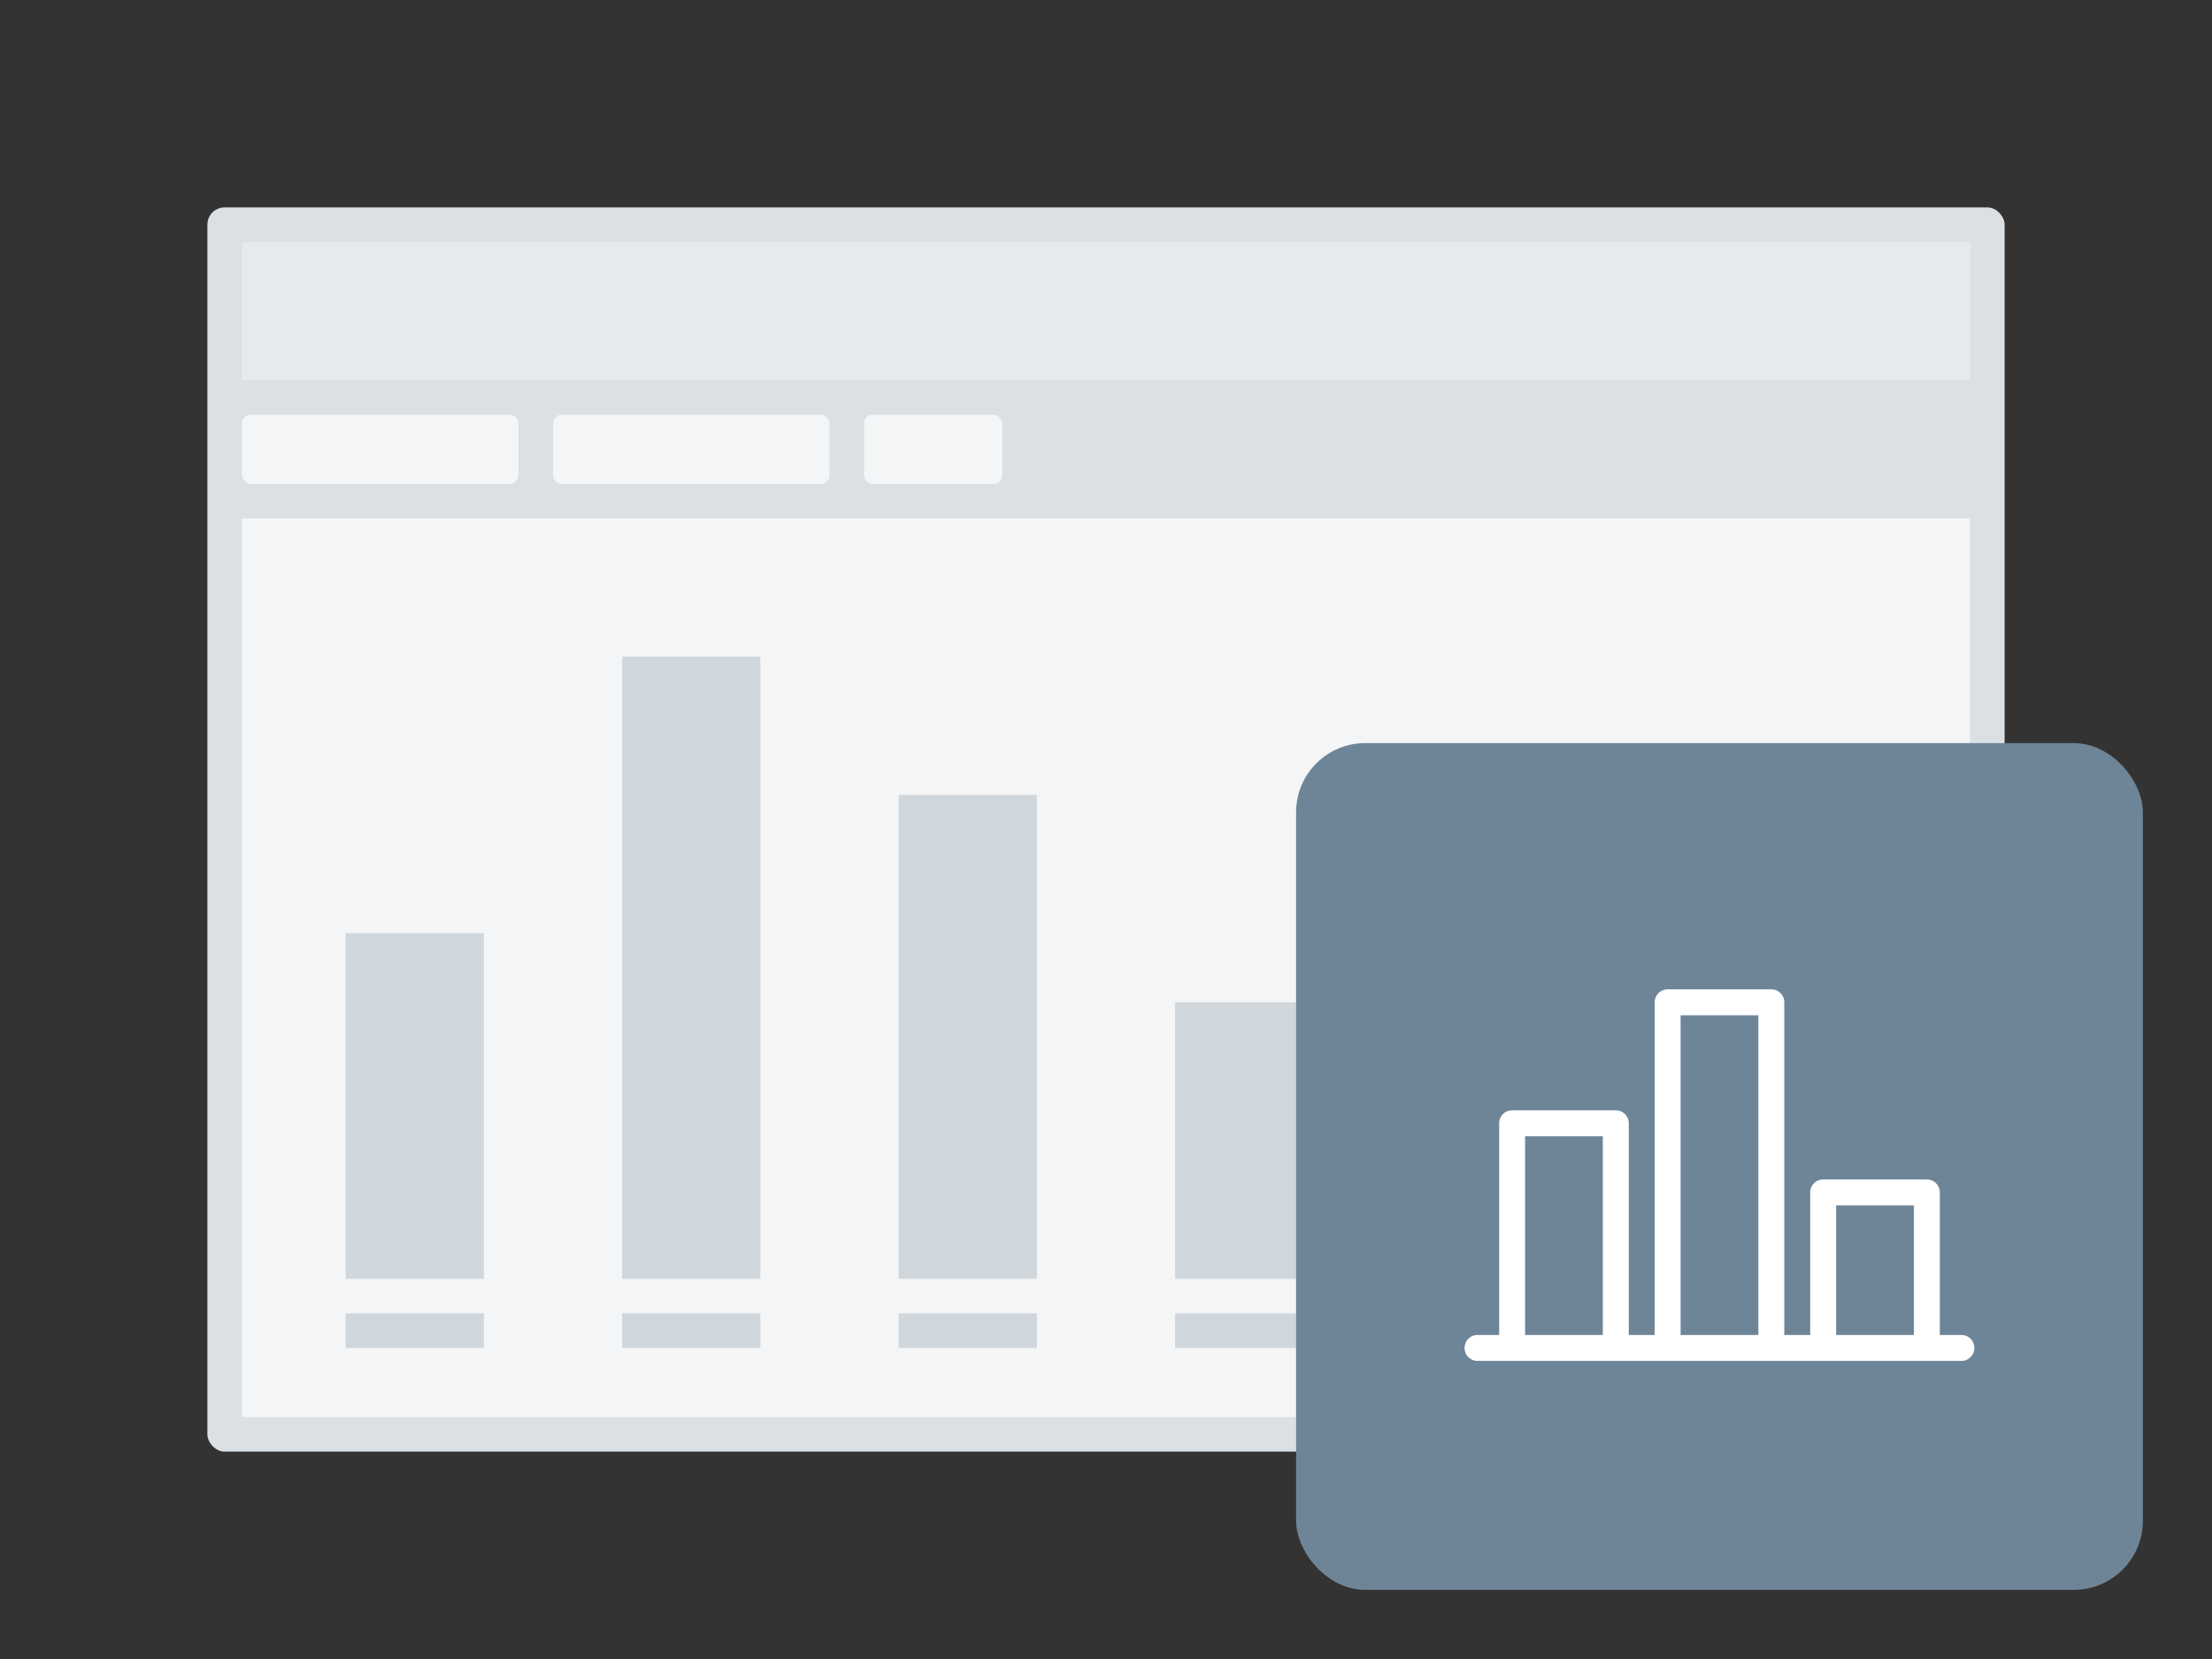
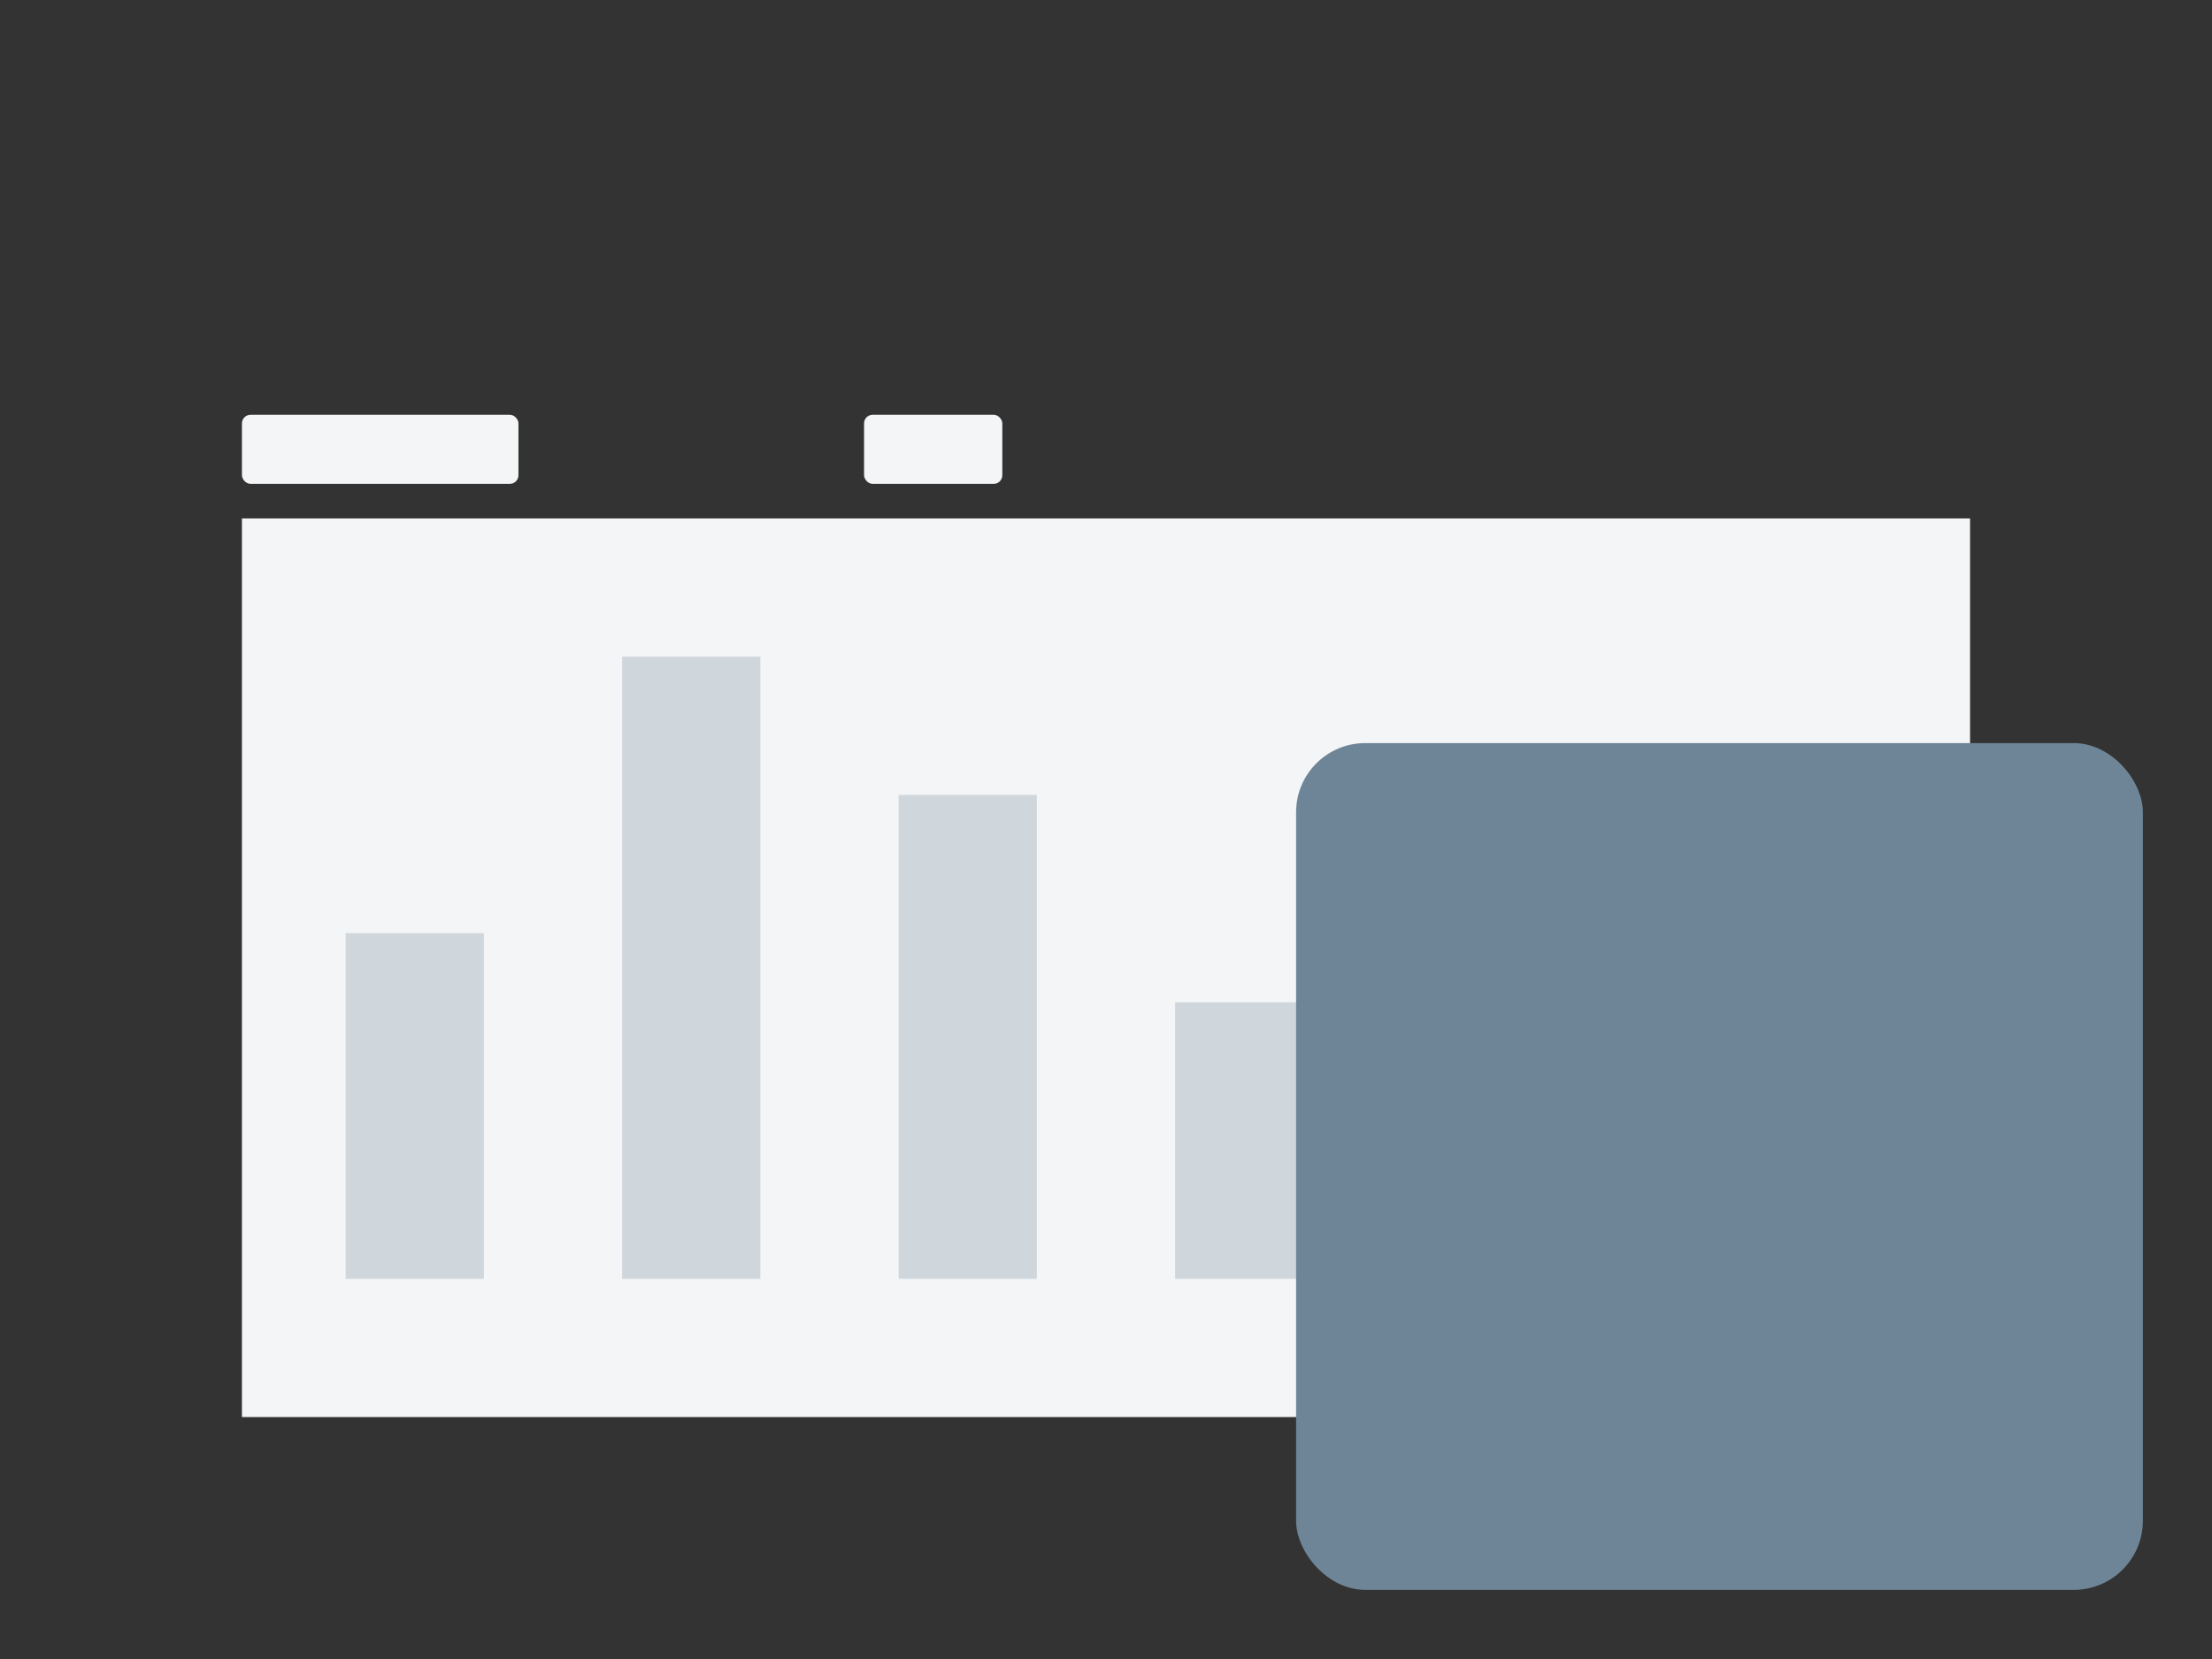
<svg xmlns="http://www.w3.org/2000/svg" xmlns:xlink="http://www.w3.org/1999/xlink" viewBox="0 0 128 96">
  <rect x="0" y="0" width="128" height="96" fill="#333333" stroke="none" />
  <defs>
    <symbol id="a" data-name="icon_bar-chart" viewBox="0 0 49 49">
      <path fill="none" d="M0 0h49v49H0z" />
-       <path d="M38.5 34.25h-1.25V26a.75.75 0 0 0-.75-.75h-6a.75.75 0 0 0-.75.75v8.25h-1.5V15a.75.75 0 0 0-.75-.75h-6a.75.75 0 0 0-.75.75v19.25h-1.5V22a.75.75 0 0 0-.75-.75h-6a.75.75 0 0 0-.75.75v12.25H10.5a.75.75 0 0 0 0 1.5h28a.75.75 0 0 0 0-1.5zm-20.75 0h-4.5v-11.5h4.5zm9 0h-4.5v-18.5h4.5zm9 0h-4.5v-7.5h4.5z" fill="#fff" />
    </symbol>
  </defs>
-   <rect x="12" y="12" width="104" height="72" rx="1" ry="1" fill="#dbe0e4" />
-   <path fill="#e7eaed" d="M14 14h100v8H14z" />
  <path fill="#f3f5f6" d="M14 30h100v52H14z" />
  <rect x="50" y="24" width="8" height="4" rx=".5" ry=".5" fill="#f3f5f6" />
  <rect x="14" y="24" width="16" height="4" rx=".5" ry=".5" fill="#f3f5f6" />
-   <rect x="32" y="24" width="16" height="4" rx=".5" ry=".5" fill="#f3f5f6" />
  <path fill="#cfd6dc" d="M20 54h8v20h-8zm16-16h8v36h-8zm16 8h8v28h-8zm16 12h8v16h-8z" />
  <path fill="#e7eaed" d="M82 54h12v20H82z" />
-   <path fill="#cfd6dc" d="M20 76h8v2h-8zm16 0h8v2h-8zm16 0h8v2h-8zm16 0h8v2h-8z" />
  <rect x="75" y="43" width="49" height="49" rx="4" ry="4" fill="#6e8598" />
  <use width="49" height="49" transform="translate(75 43)" xlink:href="#a" />
</svg>